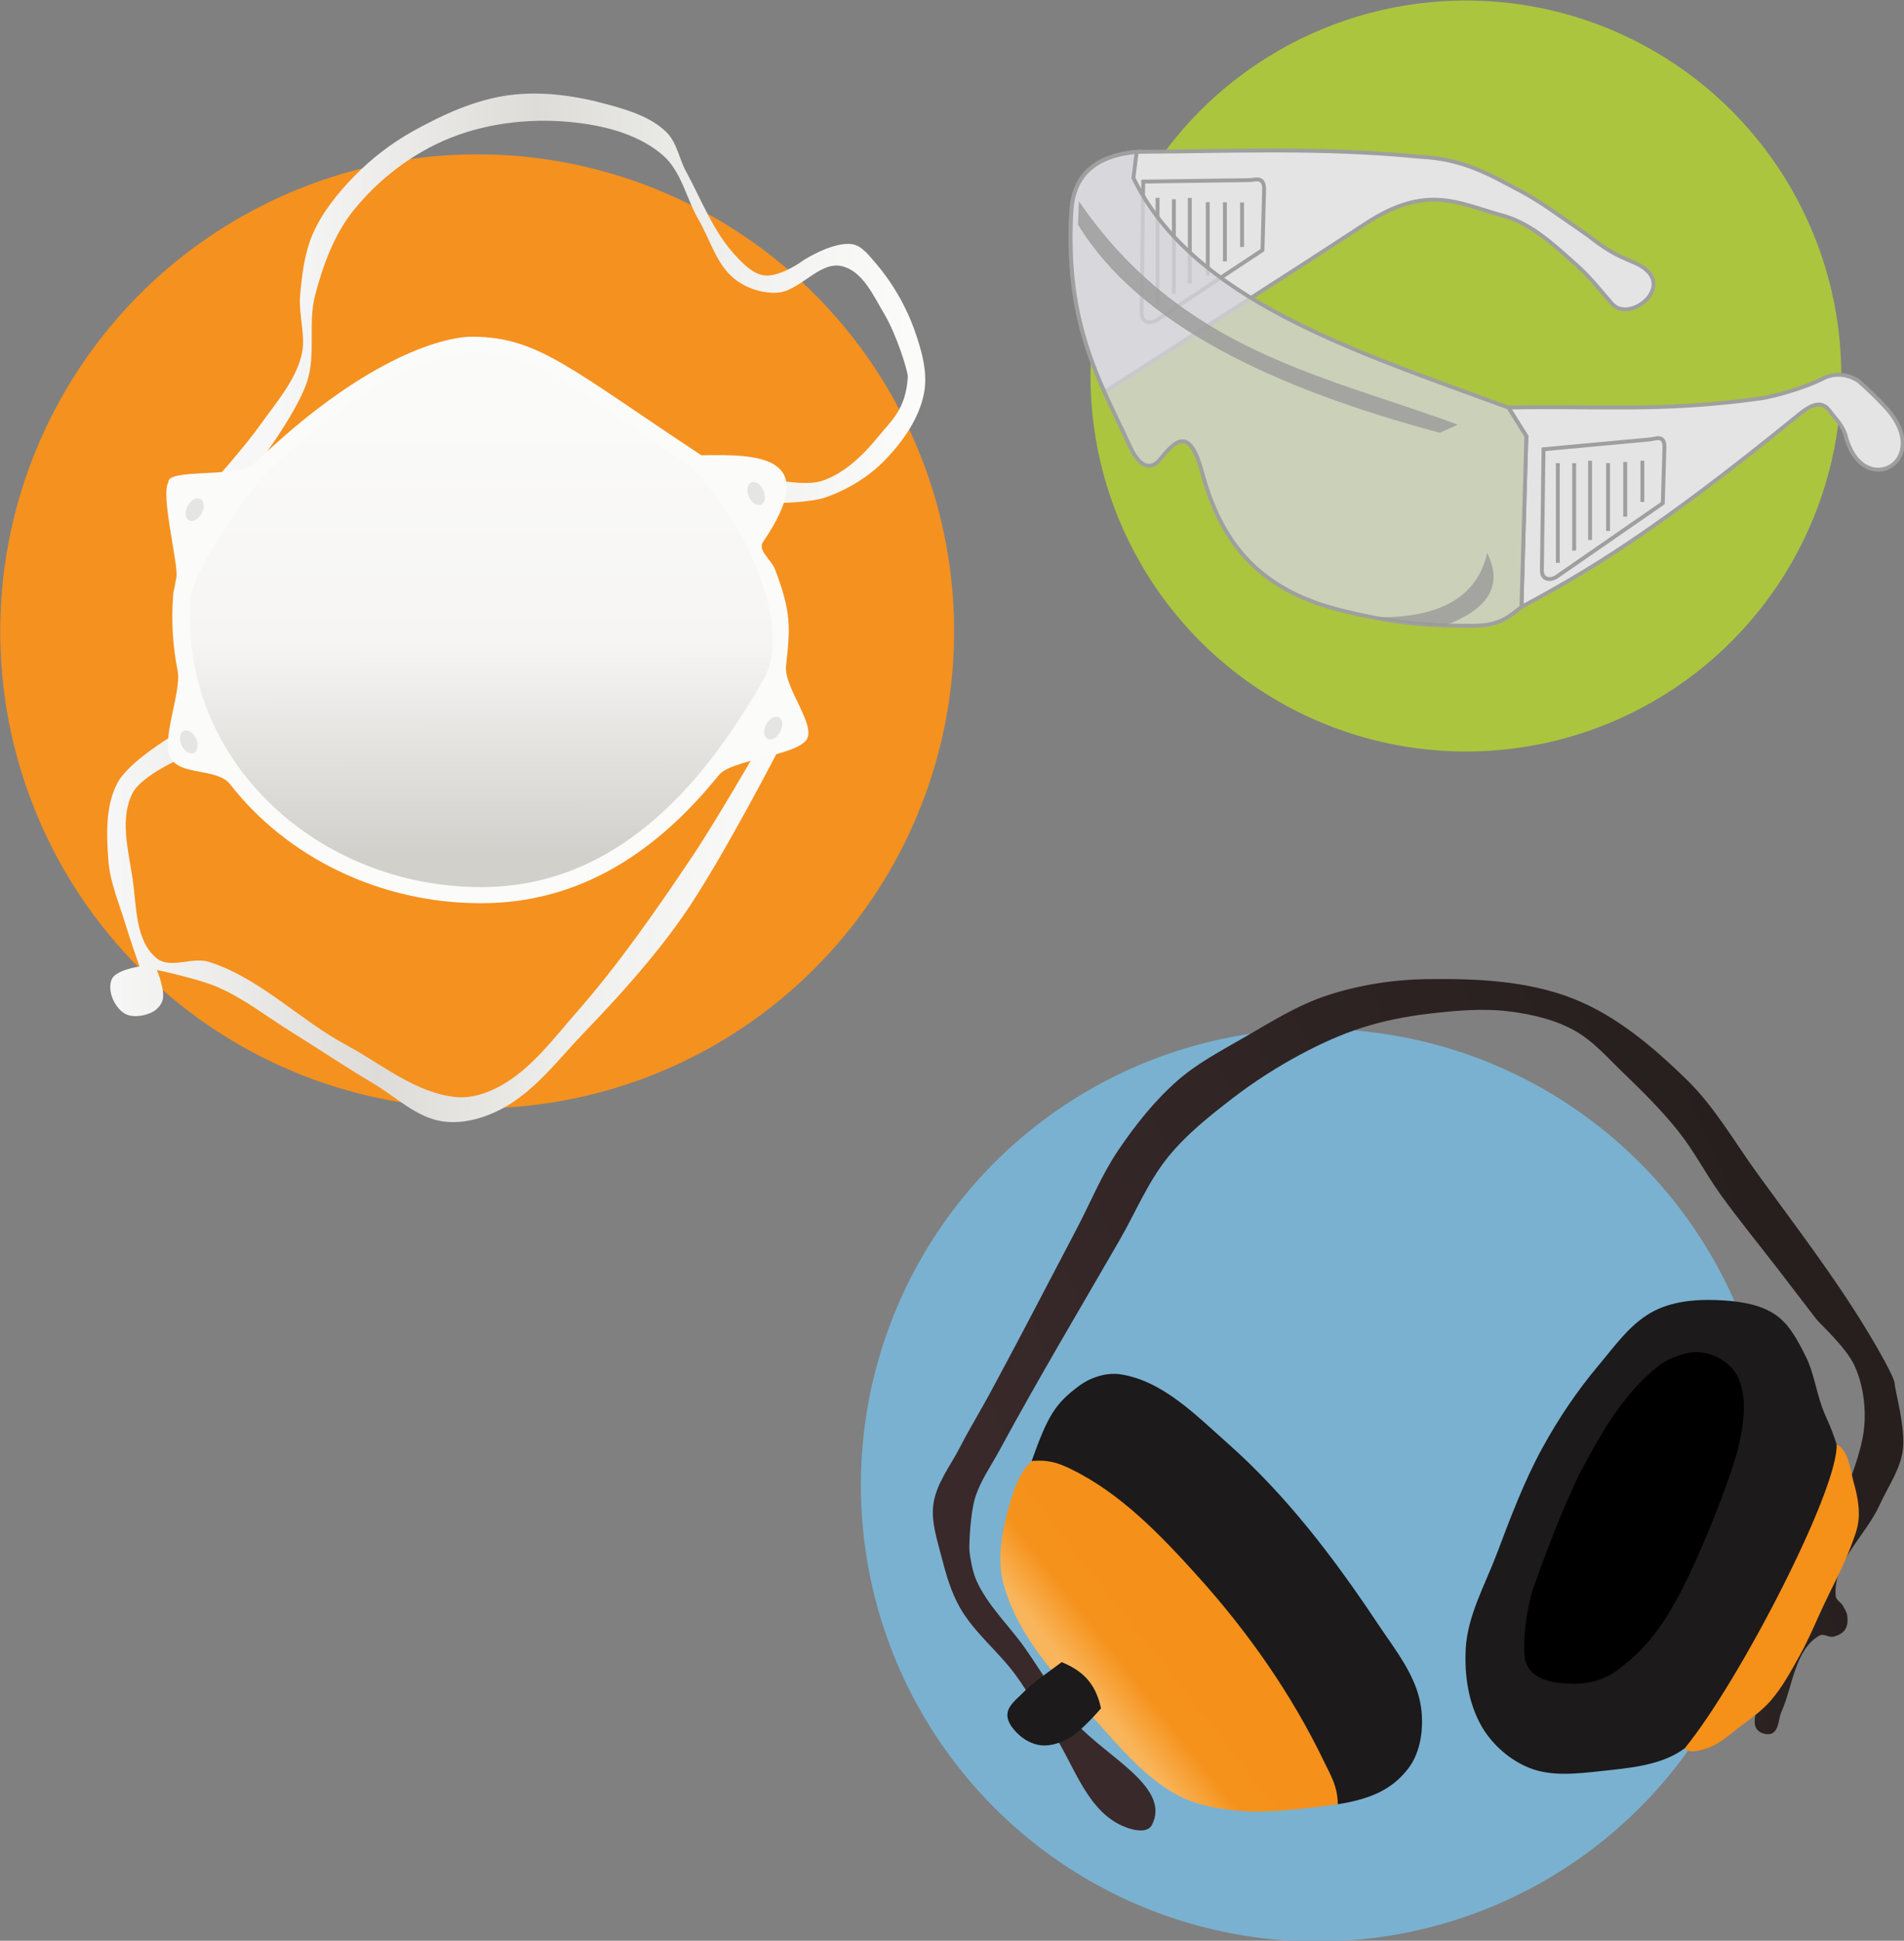
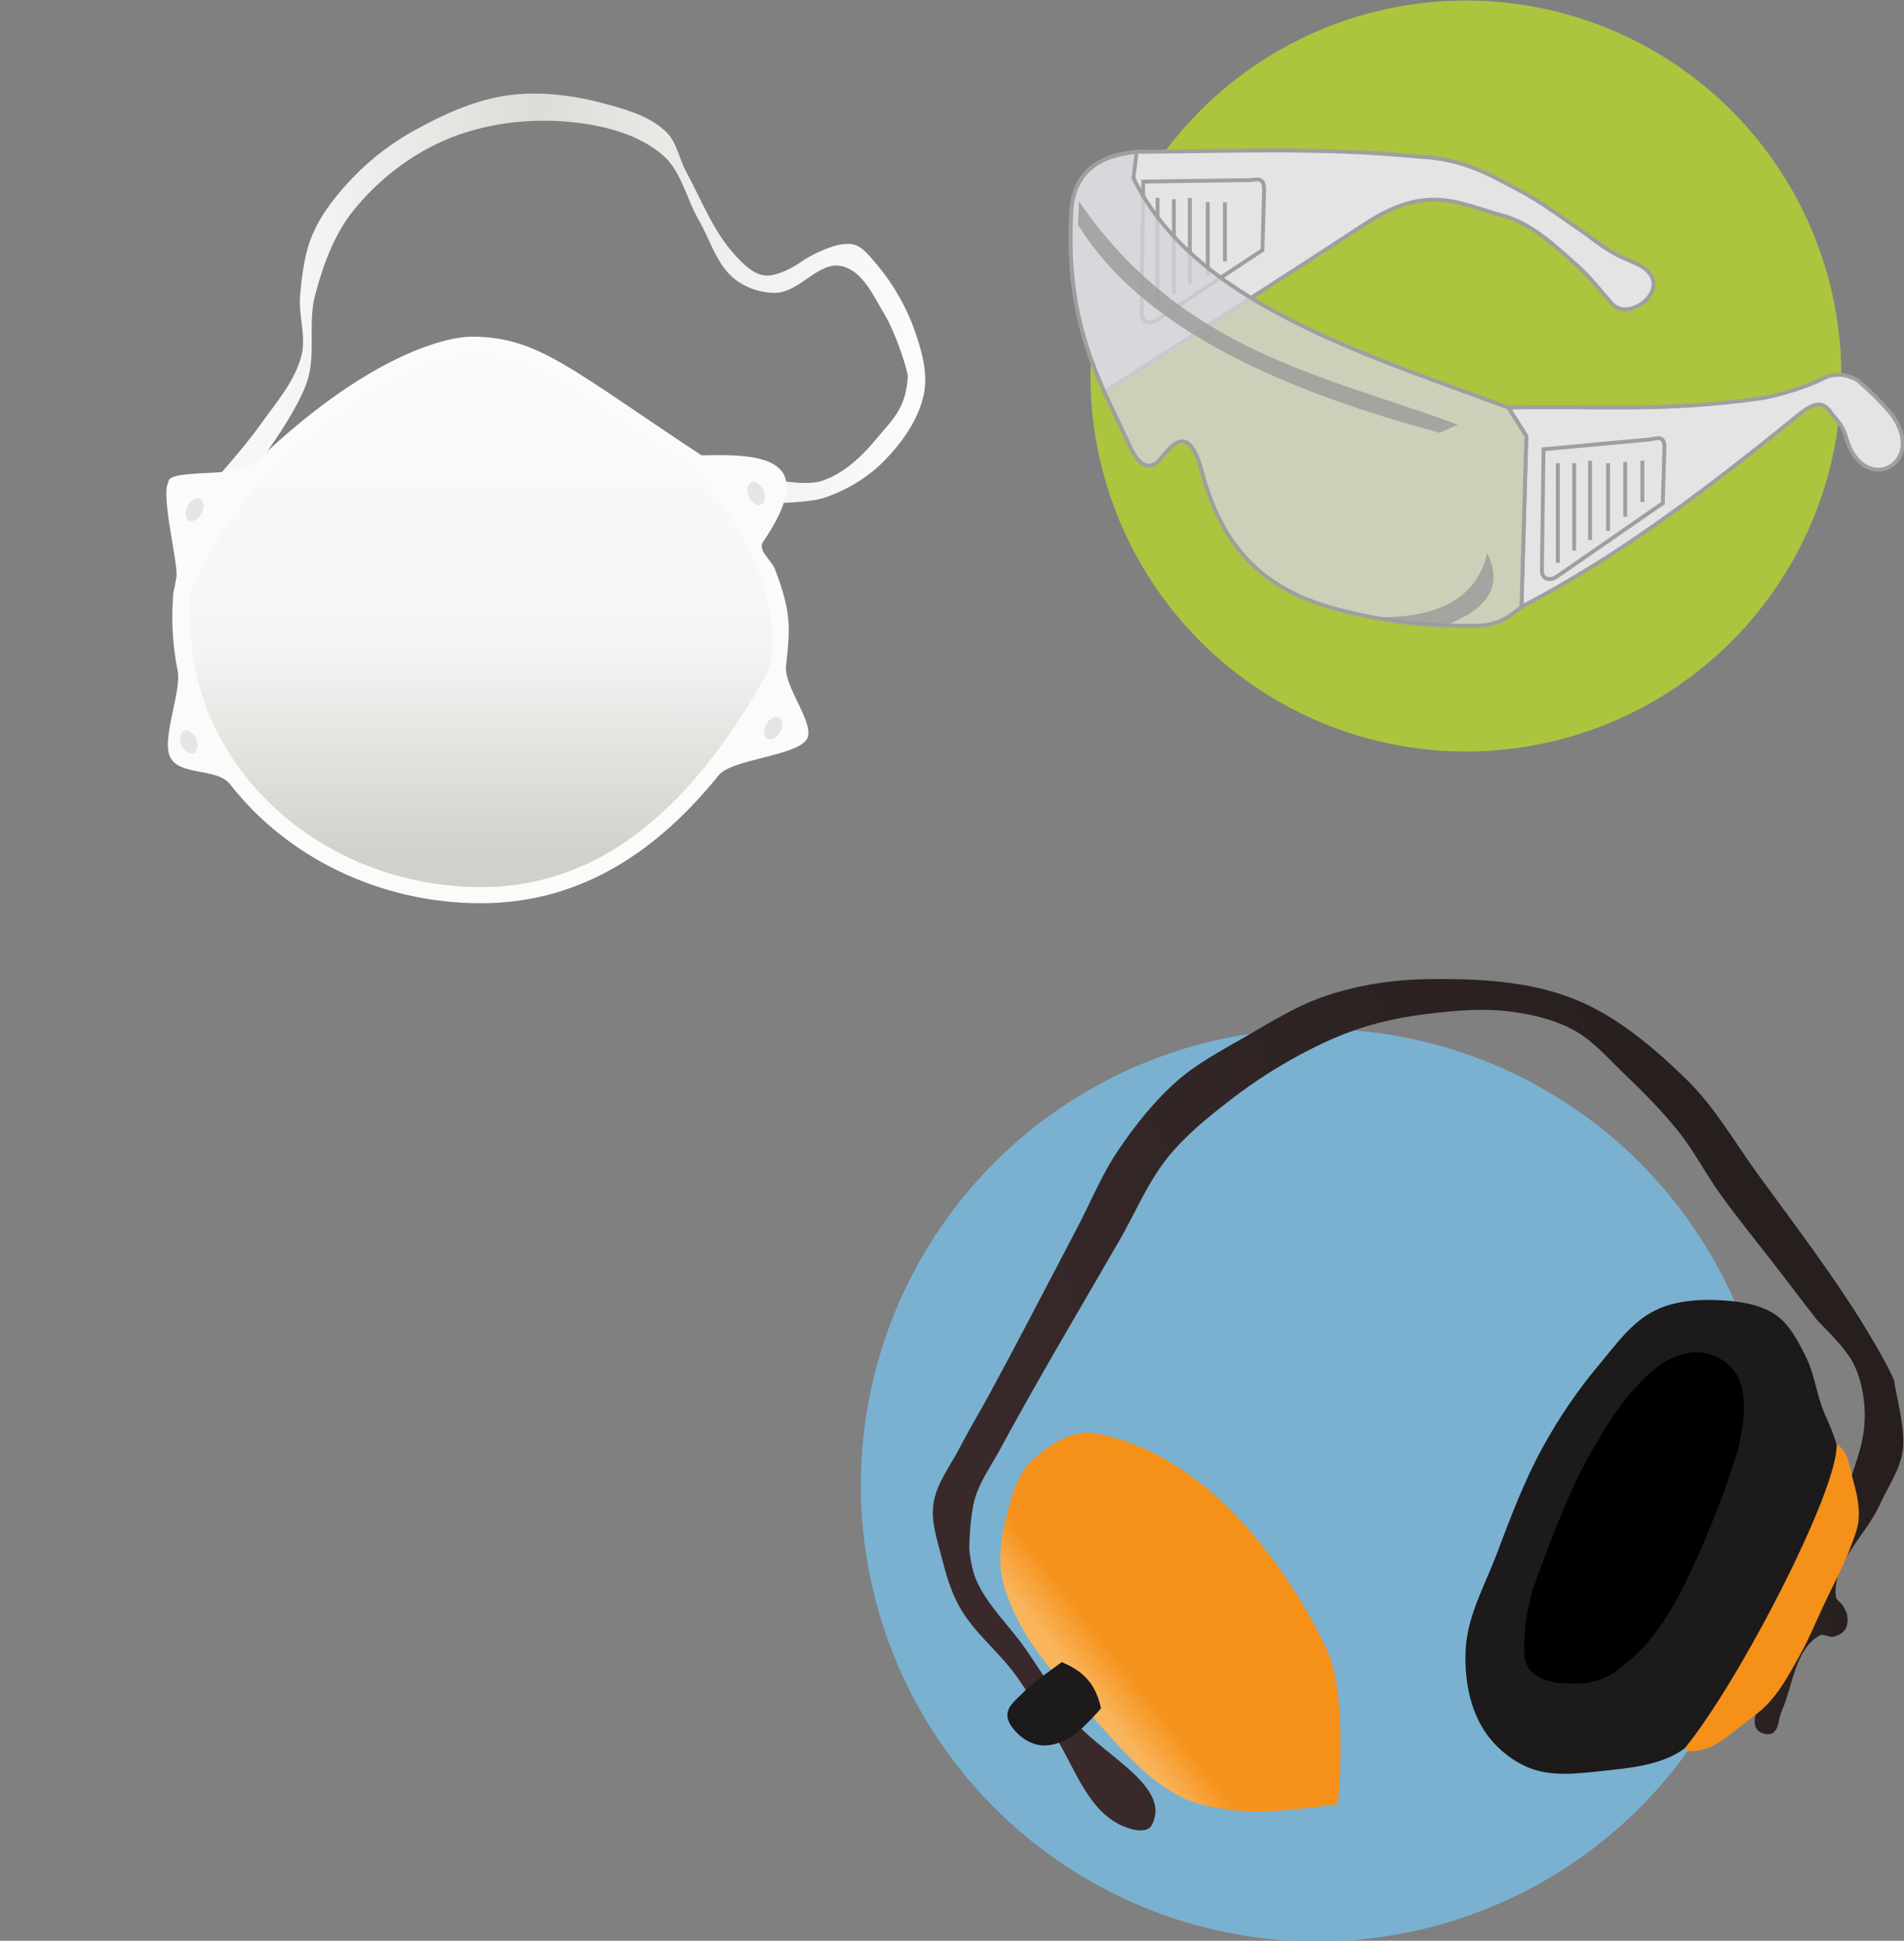
<svg xmlns="http://www.w3.org/2000/svg" xmlns:ns1="http://www.inkscape.org/namespaces/inkscape" xmlns:ns2="http://sodipodi.sourceforge.net/DTD/sodipodi-0.dtd" xmlns:xlink="http://www.w3.org/1999/xlink" width="141.111mm" height="143.801mm" viewBox="0 0 500 509.533" id="svg2" version="1.1" ns1:version="0.91 r13725" ns2:docname="cyberscooty-safe_objects.svg">
  <rect x="0" y="0" width="500" height="509.533" fill="#808080" stroke="none" />
  <defs id="defs4">
    <linearGradient ns1:collect="always" id="linearGradient4308">
      <stop style="stop-color:#39292a;stop-opacity:1" offset="0" id="stop4310" />
      <stop style="stop-color:#261f1e;stop-opacity:1" offset="1" id="stop4312" />
    </linearGradient>
    <linearGradient ns1:collect="always" id="linearGradient4284">
      <stop style="stop-color:#f59019;stop-opacity:1" offset="0" id="stop4286" />
      <stop id="stop4292" offset="0.734" style="stop-color:#f5921c;stop-opacity:1;" />
      <stop style="stop-color:#f9b55b;stop-opacity:1" offset="1" id="stop4288" />
    </linearGradient>
    <linearGradient ns1:collect="always" id="linearGradient4270">
      <stop style="stop-color:#fafaf9;stop-opacity:1" offset="0" id="stop4272" />
      <stop id="stop4282" offset="0.51" style="stop-color:#f6f5f4;stop-opacity:1;" />
      <stop style="stop-color:#d1d0cb;stop-opacity:1" offset="1" id="stop4274" />
    </linearGradient>
    <linearGradient ns1:collect="always" id="linearGradient4242">
      <stop style="stop-color:#f7f7f7;stop-opacity:1" offset="0" id="stop4244" />
      <stop id="stop4250" offset="0.401" style="stop-color:#dddcd8;stop-opacity:1" />
      <stop style="stop-color:#f0f0ee;stop-opacity:1" offset="0.721" id="stop4252" />
      <stop style="stop-color:#fbfbf9;stop-opacity:1" offset="1" id="stop4246" />
    </linearGradient>
    <linearGradient ns1:collect="always" xlink:href="#linearGradient4242" id="linearGradient4248" x1="194.833" y1="460.034" x2="243.573" y2="461.044" gradientUnits="userSpaceOnUse" />
    <linearGradient ns1:collect="always" xlink:href="#linearGradient4242" id="linearGradient4260" x1="181.646" y1="500.151" x2="233.928" y2="500.151" gradientUnits="userSpaceOnUse" />
    <linearGradient ns1:collect="always" xlink:href="#linearGradient4270" id="linearGradient4280" x1="210.591" y1="460.946" x2="210.626" y2="494.518" gradientUnits="userSpaceOnUse" />
    <linearGradient ns1:collect="always" xlink:href="#linearGradient4284" id="linearGradient4290" x1="446.74" y1="521.527" x2="436.339" y2="529.684" gradientUnits="userSpaceOnUse" />
    <linearGradient ns1:collect="always" xlink:href="#linearGradient4308" id="linearGradient4300" x1="436.964" y1="535.219" x2="496.964" y2="510.398" gradientUnits="userSpaceOnUse" />
  </defs>
  <ns2:namedview id="base" pagecolor="#ffffff" bordercolor="#666666" borderopacity="1.0" ns1:pageopacity="0.0" ns1:pageshadow="2" ns1:zoom="0.49497475" ns1:cx="291.07199" ns1:cy="356.27135" ns1:document-units="px" ns1:current-layer="layer1" showgrid="false" ns1:object-nodes="true" ns1:snap-global="true" ns1:window-width="1536" ns1:window-height="801" ns1:window-x="-8" ns1:window-y="-8" ns1:window-maximized="1" fit-margin-top="0" fit-margin-left="0" fit-margin-right="0" fit-margin-bottom="0" />
  <g ns1:label="Calque 1" ns1:groupmode="layer" id="layer1" transform="translate(-7.423172e-6,-542.83)">
    <g id="g4327" transform="matrix(3.398,0,0,3.398,-589.26,-912.875)">
-       <circle r="36.858" cy="477.184" cx="210.29" id="path4147" style="opacity:1;fill:#f5911f;fill-opacity:1;stroke:none;stroke-width:0.125;stroke-miterlimit:4;stroke-dasharray:none;stroke-opacity:1" />
-       <path ns2:nodetypes="cssscsssscsssssssccssssssssscc" ns1:connector-curvature="0" id="path4166" d="m 186.786,485.219 c 0,0 -3.399,2.004 -4.286,3.661 -0.948,1.771 -0.858,3.979 -0.714,5.982 0.123,1.721 0.843,3.347 1.339,5 0.325,1.082 1.071,3.214 1.071,3.214 0,0 -1.834,0.26 -2.143,0.982 -0.359,0.839 0.149,2.059 0.893,2.589 0.582,0.415 1.49,0.289 2.143,0 0.405,-0.179 0.773,-0.556 0.893,-0.982 0.213,-0.759 -0.446,-2.321 -0.446,-2.321 0,0 3.23,0.683 4.732,1.339 2.044,0.892 3.818,2.308 5.714,3.482 2.092,1.295 4.129,2.68 6.25,3.929 1.756,1.034 3.343,2.636 5.357,2.946 1.5,0.231 3.111,-0.206 4.464,-0.893 2.629,-1.335 4.473,-3.858 6.518,-5.982 2.709,-2.814 5.343,-5.733 7.589,-8.929 2.959,-4.21 7.679,-13.393 7.679,-13.393 l -1.786,0.268 c 0,0 -3.379,5.859 -5.268,8.661 -2.758,4.092 -5.584,8.167 -8.839,11.875 -1.777,2.025 -3.453,4.309 -5.804,5.625 -1.046,0.585 -2.289,1.007 -3.482,0.893 -3.114,-0.299 -5.727,-2.537 -8.482,-4.018 -3.646,-1.96 -6.677,-5.184 -10.625,-6.429 -1.28,-0.404 -2.967,0.567 -4.018,-0.268 -1.681,-1.335 -1.559,-4.038 -1.875,-6.161 -0.324,-2.178 -1.014,-4.652 0,-6.607 0.738,-1.422 3.929,-2.768 3.929,-2.768 z" style="fill:url(#linearGradient4260);fill-opacity:1;fill-rule:evenodd;stroke:none;stroke-width:0.1;stroke-linecap:butt;stroke-linejoin:miter;stroke-miterlimit:4;stroke-dasharray:none;stroke-opacity:1" />
      <path ns2:nodetypes="cssssssssssssssccssssssssssssssssssscc" ns1:connector-curvature="0" id="path4164" d="m 192.857,464.951 c 0,0 3.422,-4.442 4.286,-7.054 0.704,-2.128 0.051,-4.529 0.625,-6.696 0.61,-2.305 1.455,-4.658 2.946,-6.518 1.955,-2.438 4.598,-4.466 7.5,-5.625 3.089,-1.234 6.61,-1.575 9.911,-1.161 2.309,0.29 4.762,0.973 6.518,2.5 1.438,1.25 1.812,3.352 2.768,5 0.892,1.536 1.379,3.446 2.768,4.554 0.883,0.704 2.085,1.106 3.214,1.071 1.828,-0.057 3.309,-2.475 5.089,-2.054 1.621,0.384 2.449,2.32 3.304,3.75 0.879,1.471 1.814,4.376 1.786,4.821 -0.158,2.467 -1.224,3.306 -2.321,4.643 -1.171,1.426 -2.616,2.834 -4.375,3.393 -1.278,0.406 -4.018,-0.179 -4.018,-0.179 l 0.536,1.875 c 0,0 2.624,-0.019 3.839,-0.446 1.69,-0.594 3.306,-1.571 4.554,-2.857 1.393,-1.436 2.655,-3.214 3.036,-5.179 0.309,-1.595 -0.176,-3.288 -0.714,-4.821 -0.685,-1.951 -1.769,-3.797 -3.125,-5.357 -0.472,-0.544 -0.986,-1.217 -1.696,-1.339 -1.364,-0.234 -3.571,1.071 -3.929,1.339 -0.357,0.268 -1.847,1.192 -2.857,1.071 -0.893,-0.107 -1.617,-0.861 -2.232,-1.518 -1.724,-1.84 -2.635,-4.303 -3.839,-6.518 -0.54,-0.994 -0.708,-2.245 -1.518,-3.036 -1.2,-1.172 -2.935,-1.701 -4.554,-2.143 -2.451,-0.67 -5.07,-1.048 -7.589,-0.714 -2.614,0.347 -5.105,1.488 -7.411,2.768 -1.707,0.947 -3.287,2.167 -4.643,3.571 -1.245,1.29 -2.407,2.733 -3.125,4.375 -0.646,1.476 -0.833,3.128 -0.982,4.732 -0.146,1.571 0.496,3.208 0.089,4.732 -0.537,2.012 -2.012,3.657 -3.214,5.357 -1.16,1.639 -3.839,4.643 -3.839,4.643 z" style="fill:url(#linearGradient4248);fill-opacity:1;fill-rule:evenodd;stroke:none;stroke-width:0.1;stroke-linecap:butt;stroke-linejoin:miter;stroke-miterlimit:4;stroke-dasharray:none;stroke-opacity:1" />
      <path ns2:nodetypes="csssssssssssccsc" ns1:connector-curvature="0" id="circle4149" d="m 227.615,463.58 c 4.544,-0.106 9.293,0.062 4.766,6.698 -0.435,0.637 0.649,1.39 0.917,2.086 1.296,3.371 1.184,4.566 0.863,7.483 -0.186,1.69 2.426,4.654 1.549,5.756 -0.969,1.218 -5.778,1.49 -6.741,2.684 -4.607,5.71 -10.523,9.902 -18.374,9.902 -7.846,0 -15.004,-3.554 -19.392,-9.184 -1.029,-1.321 -3.96,-0.613 -4.657,-2.144 -0.648,-1.423 0.912,-5.071 0.595,-6.643 -0.369,-1.833 -0.498,-3.756 -0.352,-5.747 0.042,-0.575 0,0 0.257,-1.466 0.172,-0.979 -1.239,-6.376 -0.619,-7.343 -0.106,-1.095 5.493,-0.33 6.594,-1.399 8.342,-8.061 14.528,-9.871 16.95,-9.849 5.046,0.047 7.486,2.455 17.645,9.163 z" style="opacity:1;fill:#fbfbfa;fill-opacity:1;stroke:none;stroke-width:0.082;stroke-miterlimit:4;stroke-dasharray:none;stroke-opacity:1" />
      <path style="opacity:1;fill:url(#linearGradient4280);fill-opacity:1;stroke:none;stroke-width:0.077;stroke-miterlimit:4;stroke-dasharray:none;stroke-opacity:1" d="m 226.646,464.306 c 4.619,4.524 7.988,12.704 5.794,16.561 -4.822,8.477 -11.579,16.076 -21.844,16.076 -12.631,0 -23.371,-9.768 -22.449,-22.365 0.149,-2.029 4.446,-8.244 5.876,-9.626 7.867,-7.602 13.7,-9.308 15.984,-9.287 4.758,0.044 7.059,2.315 16.64,8.641 z" id="path4154" ns1:connector-curvature="0" ns2:nodetypes="csssssc" />
      <ellipse transform="matrix(1,0,0.23,0.973,0,0)" ry="0.918" rx="0.647" cy="499.205" cx="73.188" id="path4156" style="opacity:1;fill:#e5e5e3;fill-opacity:1;stroke:none;stroke-width:0.101;stroke-miterlimit:4;stroke-dasharray:none;stroke-opacity:1" />
      <ellipse ns1:transform-center-y="-0.141051" ns1:transform-center-x="0.10951584" style="opacity:1;fill:#e5e5e3;fill-opacity:1;stroke:none;stroke-width:0.101;stroke-miterlimit:4;stroke-dasharray:none;stroke-opacity:1" id="ellipse4158" cx="452.389" cy="141.714" rx="0.647" ry="0.918" transform="matrix(0.613,0.79,-0.627,0.779,0,0)" />
      <ellipse style="opacity:1;fill:#e5e5e3;fill-opacity:1;stroke:none;stroke-width:0.101;stroke-miterlimit:4;stroke-dasharray:none;stroke-opacity:1" id="ellipse4160" cx="121.572" cy="479.478" rx="0.647" ry="0.918" transform="matrix(1,0,0.23,0.973,0,0)" />
      <ellipse transform="matrix(0.613,0.79,-0.627,0.779,0,0)" ry="0.918" rx="0.647" cy="116.039" cx="499.065" id="ellipse4162" style="opacity:1;fill:#e5e5e3;fill-opacity:1;stroke:none;stroke-width:0.101;stroke-miterlimit:4;stroke-dasharray:none;stroke-opacity:1" ns1:transform-center-x="-0.24762702" ns1:transform-center-y="-0.051765285" />
    </g>
    <g id="g4317" transform="matrix(3.398,0,0,3.398,-1193.555,-808.519)">
      <circle style="opacity:1;fill:#7ab1d0;fill-opacity:1;stroke:none;stroke-width:0.119;stroke-miterlimit:4;stroke-dasharray:none;stroke-opacity:1" id="circle4182" cx="453.037" cy="512.444" r="35.254" />
      <path ns2:nodetypes="sssssssssss" ns1:connector-curvature="0" id="path4170" d="m 430.982,510.576 c -0.867,0.814 -1.32,2.02 -1.652,3.162 -0.588,2.018 -1.076,4.251 -0.537,6.282 1.19,4.482 4.817,7.987 7.903,11.449 1.684,1.889 3.462,3.846 5.714,5 1.523,0.78 3.294,1.029 5,1.161 2.41,0.186 7.232,-0.536 7.232,-0.536 l 0,0 c 0,0 0.856,-8.424 -0.893,-12.054 -3.538,-7.342 -9.906,-15.275 -17.946,-16.607 -1.735,-0.288 -3.539,0.939 -4.821,2.143 z" style="opacity:1;fill:url(#linearGradient4290);fill-opacity:1;stroke:none;stroke-width:0.1;stroke-miterlimit:4;stroke-dasharray:none;stroke-opacity:1" />
-       <path ns2:nodetypes="csssssscsssc" ns1:connector-curvature="0" id="path4168" d="m 430.982,510.576 c 1.251,-3.525 1.825,-4.439 3.661,-5.804 0.892,-0.664 2.115,-1.06 3.214,-0.893 3.256,0.496 5.838,3.173 8.304,5.357 4.493,3.979 8.194,8.842 11.518,13.839 1.357,2.039 3.057,4.092 3.393,6.518 0.221,1.596 -0.004,3.452 -0.982,4.732 -1.237,1.618 -2.896,2.366 -5.446,2.768 -0.033,-1.435 -0.544,-2.206 -1.071,-3.304 -2.496,-5.193 -5.875,-10.006 -9.732,-14.286 -2.87,-3.185 -5.966,-6.429 -9.821,-8.304 -0.929,-0.452 -1.716,-0.748 -3.036,-0.625 z" style="opacity:1;fill:#1c1a1b;fill-opacity:1;stroke:none;stroke-width:0.1;stroke-miterlimit:4;stroke-dasharray:none;stroke-opacity:1" />
      <path ns2:nodetypes="sssssssssssssssssssssssssssssssssssssssssssssssssssssssss" ns1:connector-curvature="0" id="path4180" d="m 432.5,531.38 c 1.668,2.451 2.565,5.832 5.179,7.232 0.761,0.408 2.189,0.855 2.589,0.089 1.635,-3.128 -4.303,-5.599 -6.339,-8.482 -1.176,-1.665 -2.233,-3.412 -3.393,-5.089 -1.249,-1.807 -2.951,-3.348 -3.839,-5.357 -0.345,-0.779 -0.536,-2.143 -0.536,-2.5 0,-0.357 0.072,-2.606 0.446,-3.839 0.398,-1.312 1.222,-2.455 1.875,-3.661 2.97,-5.486 6.166,-10.847 9.286,-16.25 1.24,-2.148 2.19,-4.5 3.75,-6.429 1.418,-1.753 3.213,-3.18 5,-4.554 1.656,-1.273 3.426,-2.408 5.268,-3.393 1.517,-0.81 3.094,-1.532 4.732,-2.054 1.652,-0.526 3.368,-0.868 5.089,-1.071 2.099,-0.249 4.243,-0.447 6.339,-0.179 1.691,0.217 3.413,0.615 4.911,1.429 1.52,0.826 2.68,2.195 3.929,3.393 1.474,1.413 2.926,2.865 4.196,4.464 1.201,1.512 2.089,3.251 3.214,4.821 1.422,1.984 2.977,3.868 4.464,5.804 0.983,1.279 2.679,3.482 2.946,3.839 0.268,0.357 2.292,2.174 2.946,3.571 0.616,1.317 0.858,2.833 0.804,4.286 -0.073,1.969 -0.89,3.846 -1.518,5.714 -1.926,5.731 -5.707,10.853 -6.875,16.786 -0.081,0.409 -0.191,0.88 0,1.25 0.117,0.228 0.377,0.384 0.625,0.446 0.233,0.059 0.525,0.058 0.714,-0.089 0.453,-0.353 0.392,-1.082 0.625,-1.607 0.89,-2.008 1.032,-4.817 2.946,-5.893 0.312,-0.176 0.722,0.171 1.071,0.089 0.338,-0.079 0.698,-0.249 0.893,-0.536 0.204,-0.299 0.224,-0.712 0.179,-1.071 -0.037,-0.291 -0.209,-0.551 -0.357,-0.804 -0.151,-0.257 -0.507,-0.418 -0.536,-0.714 -0.254,-2.597 2.316,-4.677 3.393,-7.054 0.627,-1.385 1.572,-2.691 1.786,-4.196 0.245,-1.721 -0.625,-4.732 -0.625,-5.179 0,-0.446 -1.342,-2.787 -2.143,-4.107 -2.561,-4.221 -5.583,-8.146 -8.482,-12.143 -1.772,-2.443 -3.286,-5.125 -5.446,-7.232 -2.566,-2.502 -5.417,-4.932 -8.75,-6.25 -3.546,-1.403 -7.526,-1.572 -11.339,-1.518 -2.593,0.037 -5.213,0.446 -7.679,1.25 -2.316,0.755 -4.407,2.088 -6.518,3.304 -1.753,1.009 -3.57,1.968 -5.089,3.304 -1.76,1.547 -3.239,3.417 -4.554,5.357 -1.285,1.895 -2.147,4.045 -3.214,6.071 -1.315,2.497 -2.61,5.005 -3.929,7.5 -0.946,1.789 -1.889,3.58 -2.857,5.357 -0.733,1.346 -1.534,2.654 -2.232,4.018 -0.734,1.434 -1.823,2.781 -2.054,4.375 -0.199,1.37 0.283,2.765 0.625,4.107 0.345,1.35 0.736,2.719 1.429,3.929 1.113,1.944 2.961,3.371 4.286,5.179 1.005,1.372 1.811,2.88 2.768,4.286 z" style="opacity:1;fill:url(#linearGradient4300);fill-opacity:1;stroke:none;stroke-width:0.1;stroke-miterlimit:4;stroke-dasharray:none;stroke-opacity:1" />
      <path ns2:nodetypes="ccssssscc" ns1:connector-curvature="0" id="path4172" d="m 433.304,526.112 c 1.367,0.577 2.584,1.413 3.036,3.571 0,0 -1.5,1.78 -2.5,2.321 -0.647,0.351 -1.411,0.616 -2.143,0.536 -0.662,-0.073 -1.31,-0.428 -1.786,-0.893 -0.409,-0.4 -0.846,-0.947 -0.804,-1.518 0.052,-0.7 0.768,-1.186 1.25,-1.696 0.475,-0.503 1.596,-1.324 1.596,-1.324 z" style="opacity:1;fill:#1c1a1b;fill-opacity:1;stroke:none;stroke-width:0.1;stroke-miterlimit:4;stroke-dasharray:none;stroke-opacity:1" />
      <path ns2:nodetypes="sssssssssssss" ns1:connector-curvature="0" id="path4178" d="m 493.191,509.288 c 0.959,0.504 1.029,1.926 1.326,2.967 0.256,0.899 0.445,1.846 0.379,2.778 -0.055,0.764 -0.364,1.492 -0.631,2.21 -0.558,1.5 -1.339,2.908 -2.02,4.356 -0.625,1.329 -1.18,2.694 -1.894,3.977 -0.681,1.224 -1.351,2.48 -2.273,3.536 -0.619,0.708 -1.391,1.271 -2.147,1.831 -0.943,0.698 -1.834,1.589 -2.967,1.894 -0.488,0.132 -1.197,0.33 -1.515,-0.063 -2.62,-3.234 0.535,-8.448 2.083,-12.311 1.607,-4.009 3.645,-8.369 7.26,-10.733 0.681,-0.445 1.679,-0.821 2.399,-0.442 z" style="opacity:1;fill:#f59019;fill-opacity:1;stroke:none;stroke-width:0.1;stroke-miterlimit:4;stroke-dasharray:none;stroke-opacity:1" />
      <path ns2:nodetypes="csssssssssssscc" ns1:connector-curvature="0" id="path4174" d="m 493.191,509.288 c -0.554,-1.702 -0.787,-1.925 -1.136,-2.904 -0.46,-1.291 -0.644,-2.691 -1.263,-3.914 -0.585,-1.157 -1.214,-2.409 -2.273,-3.157 -1.11,-0.784 -2.559,-1.039 -3.914,-1.136 -1.823,-0.131 -3.788,-0.045 -5.43,0.758 -1.845,0.902 -3.099,2.72 -4.419,4.293 -1.637,1.949 -3.069,4.082 -4.293,6.313 -1.433,2.611 -2.482,5.421 -3.536,8.207 -0.909,2.403 -2.256,4.759 -2.399,7.324 -0.115,2.06 0.215,4.283 1.263,6.061 0.818,1.389 2.165,2.561 3.662,3.157 1.683,0.67 3.628,0.448 5.43,0.253 2.253,-0.245 4.742,-0.422 6.566,-1.768 4.212,-5.138 11.884,-19.99 11.743,-23.486 z" style="opacity:1;fill:#1c1a1b;fill-opacity:1;stroke:none;stroke-width:0.1;stroke-miterlimit:4;stroke-dasharray:none;stroke-opacity:1" />
      <path ns1:connector-curvature="0" id="path4176" d="m 479.427,503.227 c -2.764,2.165 -4.495,5.312 -6.12,8.355 -1.389,2.911 -2.539,5.934 -3.619,8.97 -0.453,1.709 -0.759,3.492 -0.6,5.262 0.263,1.493 1.914,1.923 3.214,1.935 1.519,0.168 3.104,-0.243 4.26,-1.266 3.129,-2.318 4.758,-5.985 6.29,-9.442 1.008,-2.398 1.976,-4.825 2.705,-7.322 0.402,-1.779 0.778,-3.733 0.084,-5.485 -0.748,-1.614 -2.744,-2.477 -4.428,-1.878 -0.643,0.174 -1.248,0.477 -1.785,0.871 z" style="opacity:1;fill:#000000;fill-opacity:1;stroke:none;stroke-width:0.1;stroke-miterlimit:4;stroke-dasharray:none;stroke-opacity:1" />
    </g>
    <g id="g4359" transform="matrix(3.398,0,0,3.398,-1000.717,-698.976)">
      <circle style="opacity:1;fill:#abc53f;fill-opacity:1;stroke:none;stroke-width:0.098;stroke-miterlimit:4;stroke-dasharray:none;stroke-opacity:1" id="circle4184" cx="407.79" cy="394.505" r="29.014" />
      <path ns2:nodetypes="cscsassscscc" ns1:connector-curvature="0" id="path4186" d="m 382.347,377.183 c -3.012,0.286 -4.883,1.633 -5.051,4.609 -0.355,6.312 0.942,10.308 2.562,13.938 6.722,-4.331 13.482,-8.604 20.166,-12.992 4.76,-3.125 7.191,-1.565 10.607,-0.631 2.252,0.615 4.028,2.325 5.809,3.914 0.978,0.873 1.779,1.925 2.65,2.904 1.407,1.582 5.282,-1.607 1.77,-3.156 -1.045,-0.461 -1.836,-0.705 -3.662,-2.146 -1.852,-1.263 -3.6,-2.583 -5.178,-3.41 -2.303,-1.207 -4.365,-2.498 -7.828,-2.65 -7.529,-0.745 -14.63,-0.418 -21.846,-0.379 z" style="opacity:1;fill:#e3e4e3;fill-opacity:1;stroke:#9f9f9f;stroke-width:0.3;stroke-miterlimit:4;stroke-dasharray:none;stroke-opacity:1" />
      <path ns2:nodetypes="cccsssscssc" ns1:connector-curvature="0" id="path4216" d="m 411.074,396.944 1.389,2.21 -0.379,13.195 c 4.979,-2.674 10.271,-5.768 21.403,-14.837 1.042,-0.849 1.825,-1.166 2.462,-0.253 0.391,0.56 0.967,1.012 1.2,1.894 1.323,5.011 6.885,1.911 3.094,-2.21 -0.886,-0.963 -1.431,-1.439 -2.147,-2.083 -0.926,-0.551 -1.864,-0.609 -2.778,-0.126 -0.956,0.505 -3.371,1.309 -4.861,1.515 -7.67,1.06 -12.437,0.547 -19.382,0.694 z" style="opacity:1;fill:#e3e4e3;fill-opacity:1;stroke:#9f9f9f;stroke-width:0.3;stroke-miterlimit:4;stroke-dasharray:none;stroke-opacity:1" />
      <path ns2:nodetypes="csscssc" ns1:connector-curvature="0" id="path4188" d="m 413.789,400.164 -0.126,9.344 c -0.011,0.817 0.731,0.786 1.136,0.505 l 8.207,-5.682 0.126,-4.293 c 0.031,-1.05 -0.696,-0.672 -1.136,-0.631 z" style="opacity:1;fill:none;fill-opacity:1;stroke:#9f9f9f;stroke-width:0.3;stroke-miterlimit:4;stroke-dasharray:none;stroke-opacity:1" />
      <path ns1:connector-curvature="0" id="path4190" d="m 414.893,401.237 0,7.702" style="opacity:1;fill:none;fill-opacity:1;stroke:#9f9f9f;stroke-width:0.3;stroke-miterlimit:4;stroke-dasharray:none;stroke-opacity:1" />
      <path ns1:connector-curvature="0" id="path4192" d="m 416.156,401.237 0,6.755" style="opacity:1;fill:none;fill-opacity:1;stroke:#9f9f9f;stroke-width:0.3;stroke-miterlimit:4;stroke-dasharray:none;stroke-opacity:1" />
      <path ns1:connector-curvature="0" id="path4194" d="m 417.387,401.048 0,6.124" style="opacity:1;fill:none;fill-opacity:1;stroke:#9f9f9f;stroke-width:0.3;stroke-miterlimit:4;stroke-dasharray:none;stroke-opacity:1" />
      <path ns1:connector-curvature="0" id="path4196" d="m 418.776,401.237 0,5.24" style="opacity:1;fill:none;fill-opacity:1;stroke:#9f9f9f;stroke-width:0.3;stroke-miterlimit:4;stroke-dasharray:none;stroke-opacity:1" />
      <path ns1:connector-curvature="0" id="path4198" d="m 420.102,401.143 0,4.23" style="opacity:1;fill:none;fill-opacity:1;stroke:#9f9f9f;stroke-width:0.3;stroke-miterlimit:4;stroke-dasharray:none;stroke-opacity:1" />
      <path ns1:connector-curvature="0" id="path4200" d="m 421.428,401.048 0,3.188" style="opacity:1;fill:none;fill-opacity:1;stroke:#9f9f9f;stroke-width:0.3;stroke-miterlimit:4;stroke-dasharray:none;stroke-opacity:1" />
      <path style="opacity:1;fill:none;fill-opacity:1;stroke:#9f9f9f;stroke-width:0.3;stroke-miterlimit:4;stroke-dasharray:none;stroke-opacity:1" d="m 382.854,379.484 -0.126,10.08 c -0.011,0.881 0.731,0.911 1.136,0.643 l 8.204,-5.434 0.126,-4.625 c 0.031,-1.131 -0.695,-0.785 -1.136,-0.779 z" id="path4202" ns1:connector-curvature="0" ns2:nodetypes="csscssc" />
      <path style="opacity:1;fill:none;fill-opacity:1;stroke:#9f9f9f;stroke-width:0.3;stroke-miterlimit:4;stroke-dasharray:none;stroke-opacity:1" d="m 383.959,380.738 0,8.318" id="path4204" ns1:connector-curvature="0" />
      <path style="opacity:1;fill:none;fill-opacity:1;stroke:#9f9f9f;stroke-width:0.3;stroke-miterlimit:4;stroke-dasharray:none;stroke-opacity:1" d="m 385.221,380.846 0,7.295" id="path4206" ns1:connector-curvature="0" />
      <path style="opacity:1;fill:none;fill-opacity:1;stroke:#9f9f9f;stroke-width:0.3;stroke-miterlimit:4;stroke-dasharray:none;stroke-opacity:1" d="m 386.452,380.747 0,6.613" id="path4208" ns1:connector-curvature="0" />
      <path style="opacity:1;fill:none;fill-opacity:1;stroke:#9f9f9f;stroke-width:0.3;stroke-miterlimit:4;stroke-dasharray:none;stroke-opacity:1" d="m 387.84,381.07 0,5.659" id="path4210" ns1:connector-curvature="0" />
      <path style="opacity:1;fill:none;fill-opacity:1;stroke:#9f9f9f;stroke-width:0.3;stroke-miterlimit:4;stroke-dasharray:none;stroke-opacity:1" d="m 389.165,381.081 0,4.568" id="path4212" ns1:connector-curvature="0" />
-       <path style="opacity:1;fill:none;fill-opacity:1;stroke:#9f9f9f;stroke-width:0.3;stroke-miterlimit:4;stroke-dasharray:none;stroke-opacity:1" d="m 390.491,381.092 0,3.443" id="path4214" ns1:connector-curvature="0" />
      <path ns2:nodetypes="cccssssssccc" ns1:connector-curvature="0" id="path4218" d="m 411.074,396.944 c -11.897,-4.373 -24.412,-8.319 -28.979,-17.741 l 0.253,-2.02 c -3.012,0.286 -4.883,1.633 -5.051,4.609 -0.495,8.802 2.211,13.115 4.546,18.183 0.834,1.811 1.728,1.673 2.273,1.01 1.182,-1.439 2.302,-2.703 3.283,0.947 1.46,5.432 4.373,9.022 10.48,10.607 4.383,1.137 7.272,1.27 10.543,1.263 2.018,-0.005 2.781,-0.774 3.662,-1.452 l 0.379,-13.195 z" style="opacity:1;fill:#d4d4da;fill-opacity:0.784;stroke:#9f9f9f;stroke-width:0.3;stroke-miterlimit:4;stroke-dasharray:none;stroke-opacity:1" />
      <path ns2:nodetypes="ccccc" ns1:connector-curvature="0" id="path4223" d="m 377.928,381.16 -0.063,1.641 c 4.733,7.677 14.944,12.558 27.905,16.036 l 1.263,-0.568 c -10.298,-3.794 -21.199,-5.66 -29.105,-17.109 z" style="opacity:1;fill:#999999;fill-opacity:0.784;stroke:#a4a5a0;stroke-width:0.1;stroke-miterlimit:4;stroke-dasharray:none;stroke-opacity:1" />
      <path ns1:connector-curvature="0" id="path4225" d="m 409.433,408.181 c -0.774,3.415 -3.687,5.117 -8.93,4.951 2.129,0.415 3.932,0.58 5.709,0.637 3.133,-1.192 4.536,-2.948 3.221,-5.588 z" style="opacity:1;fill:#999999;fill-opacity:0.784;stroke:none;stroke-width:0.1;stroke-miterlimit:4;stroke-dasharray:none;stroke-opacity:1" />
    </g>
  </g>
</svg>